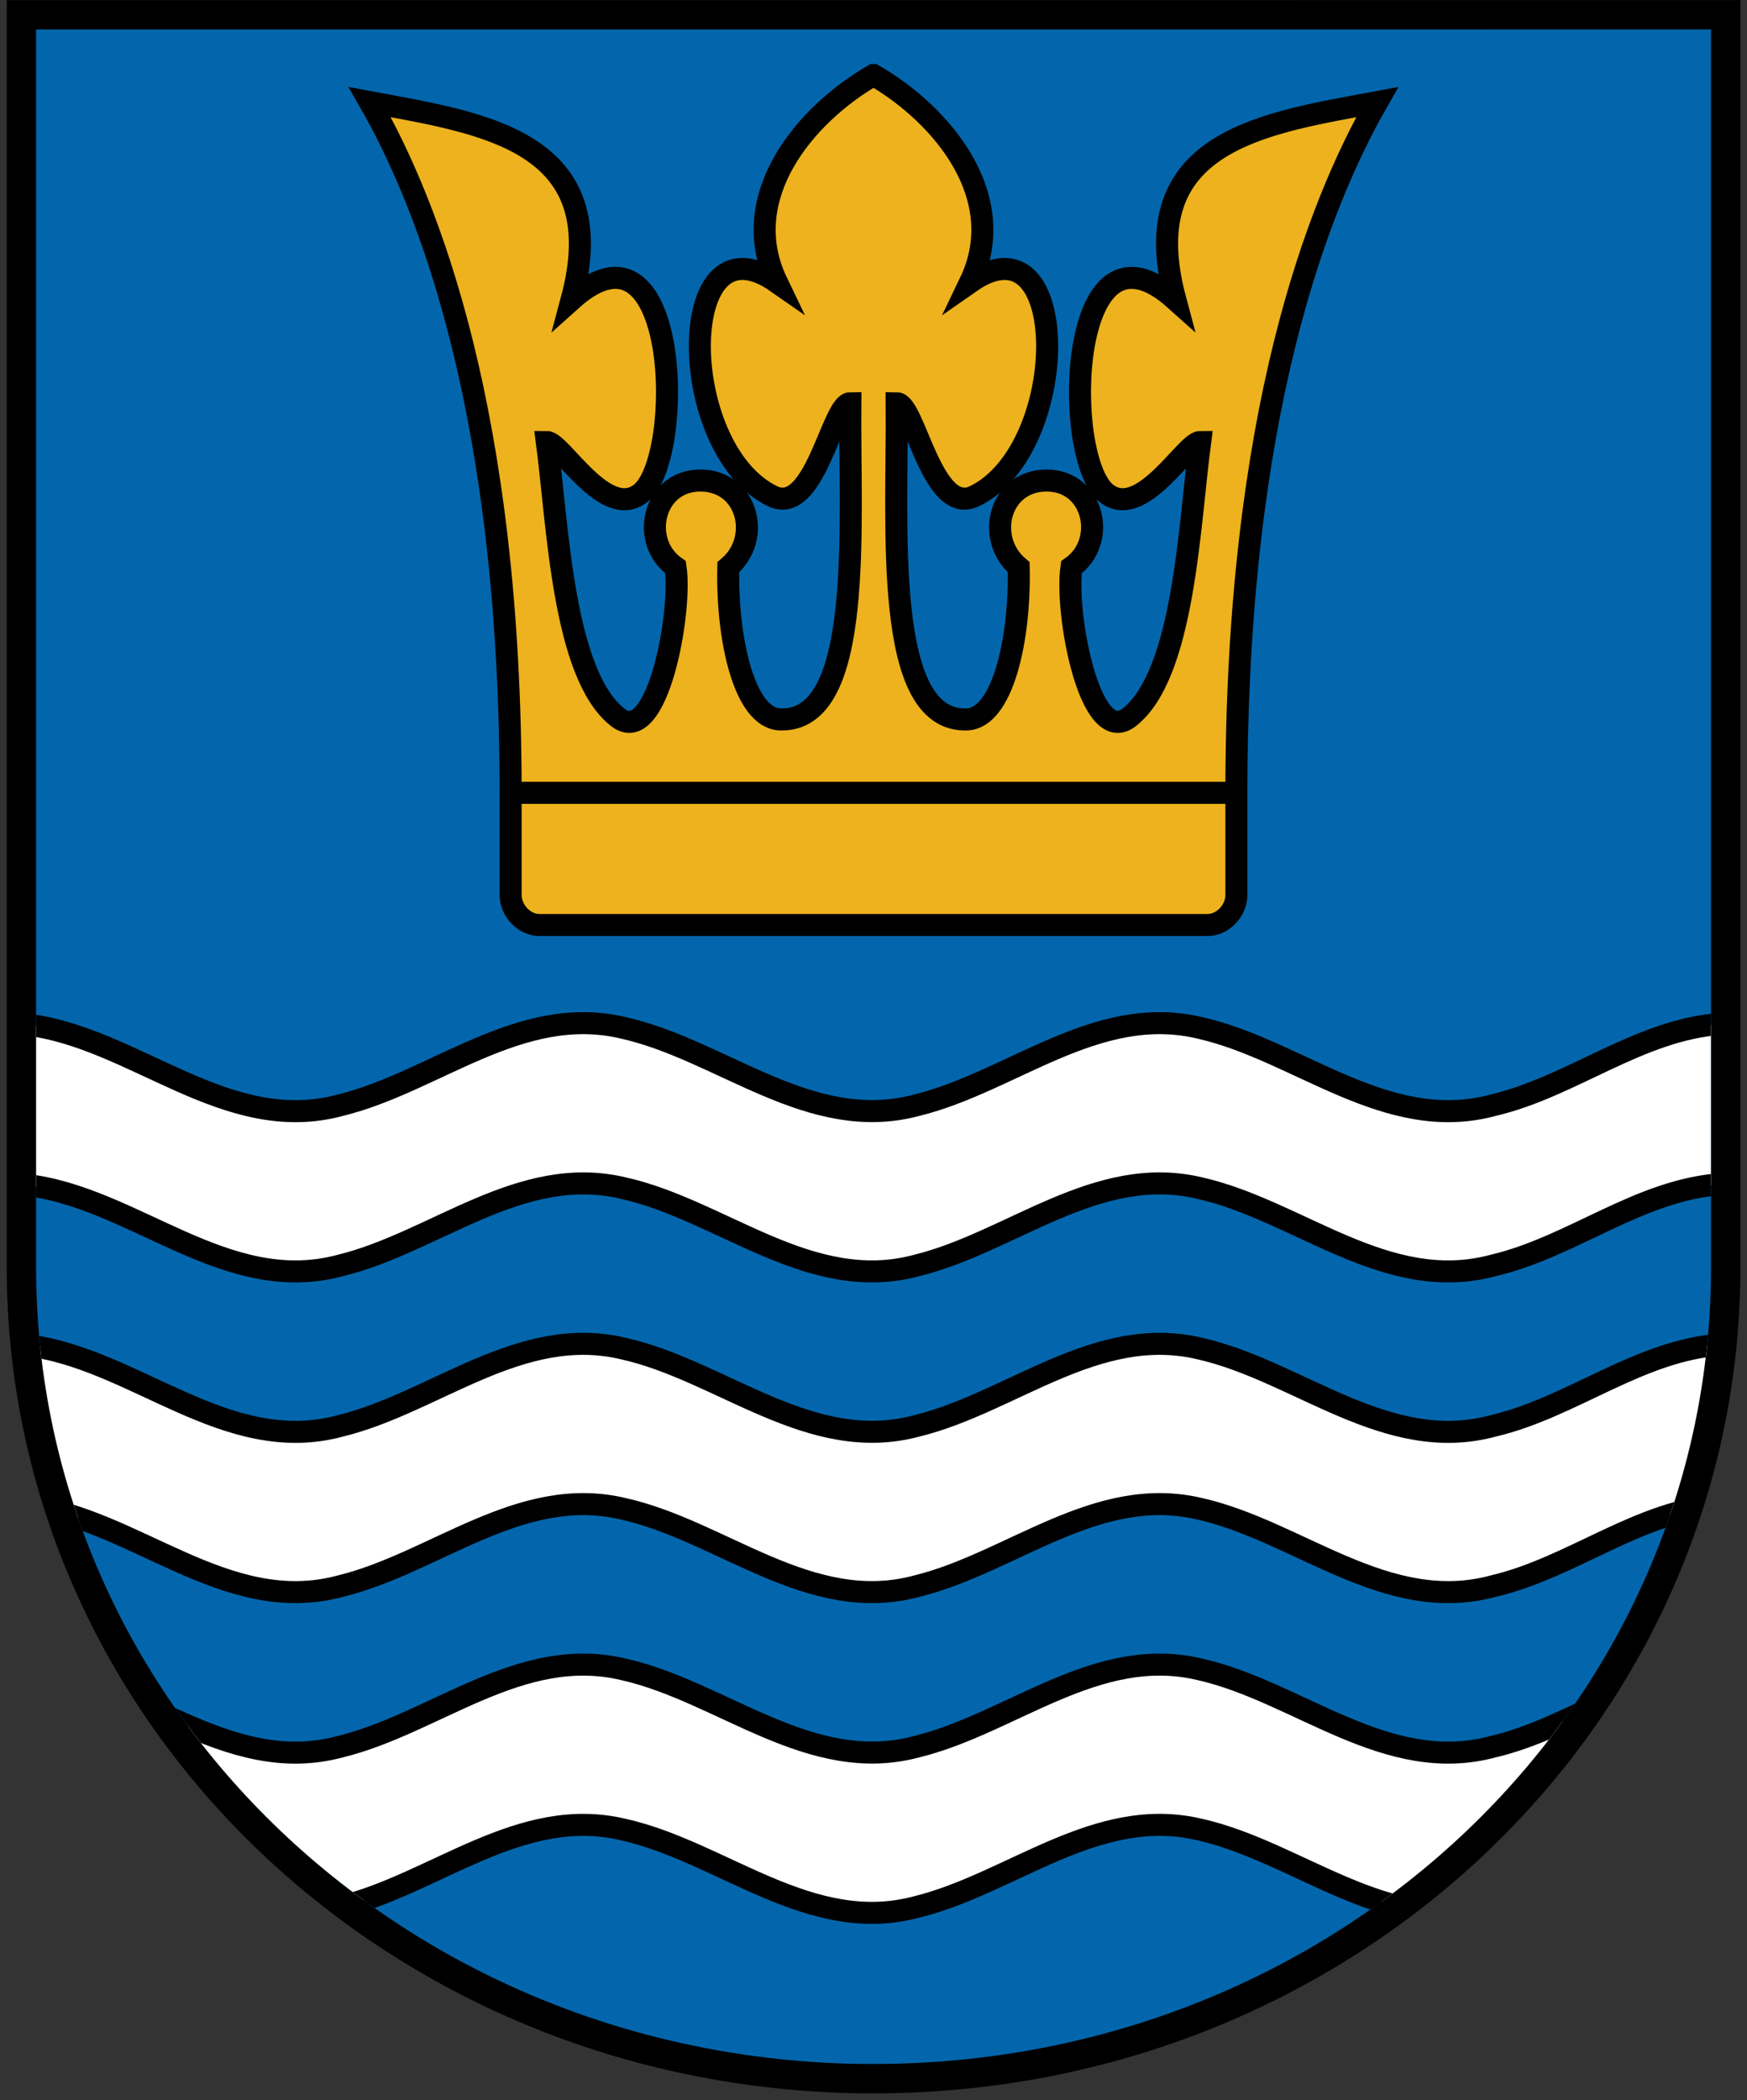
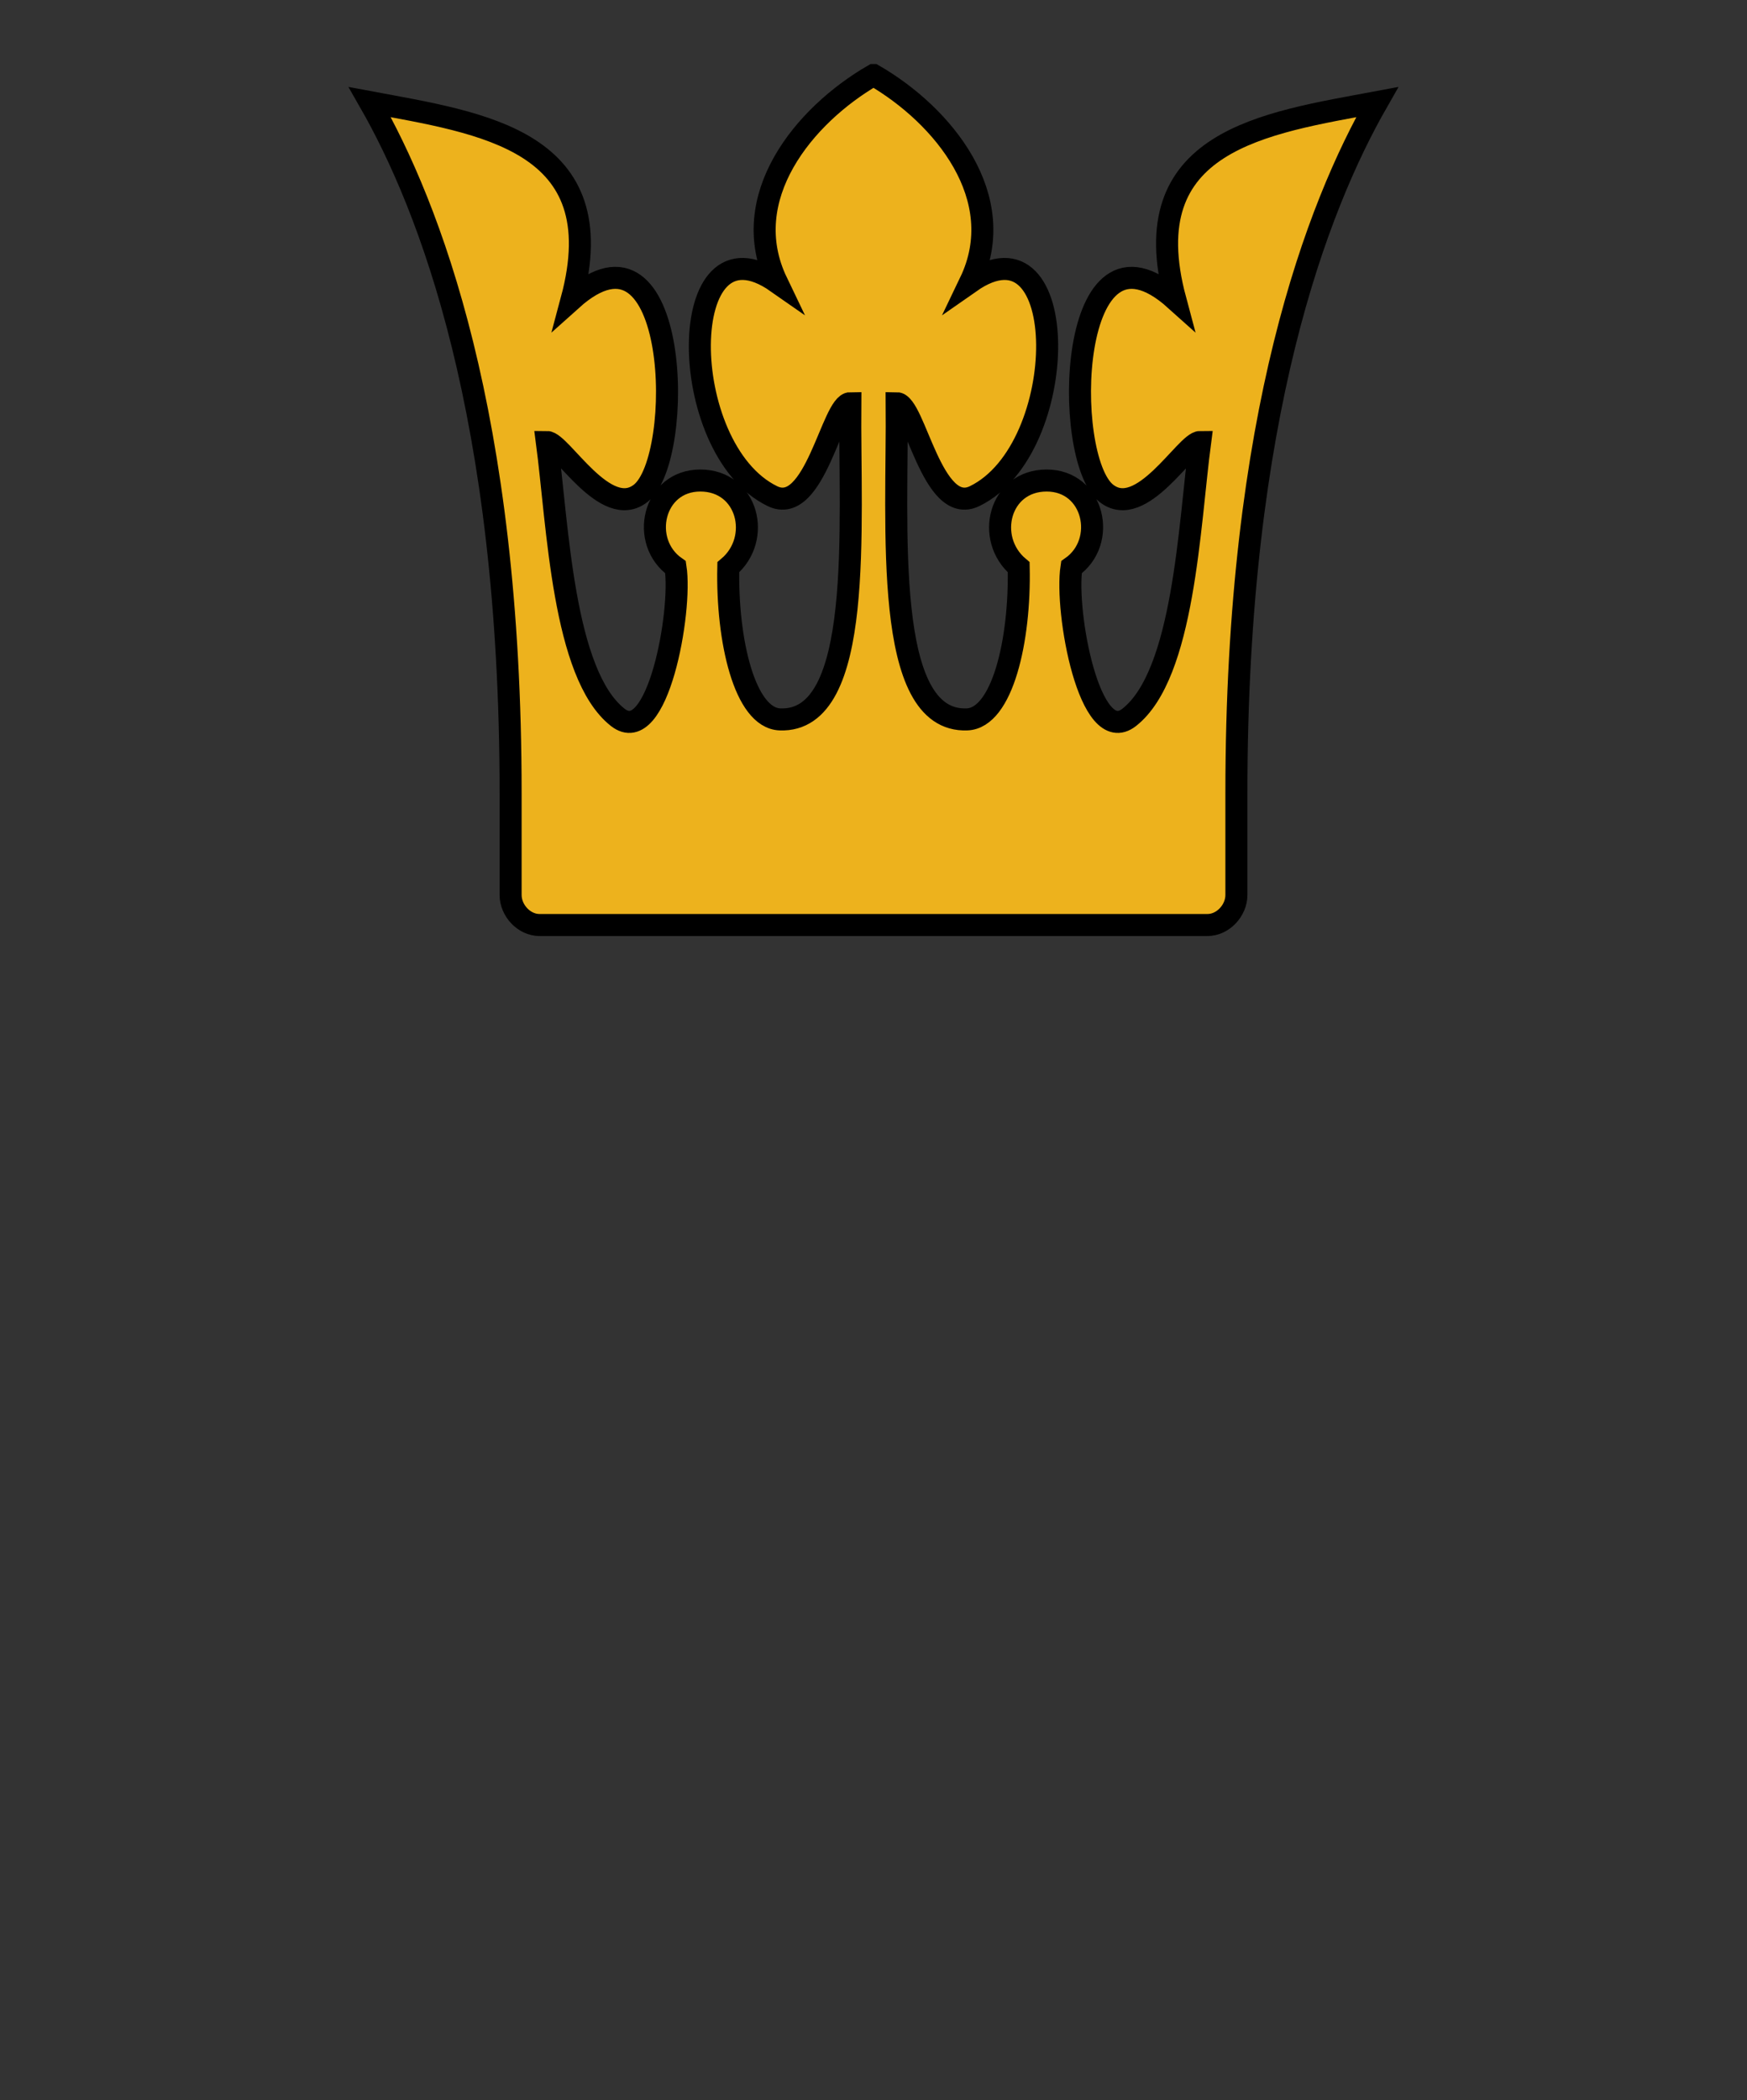
<svg xmlns="http://www.w3.org/2000/svg" xmlns:xlink="http://www.w3.org/1999/xlink" viewBox="0 0 190.4 228.8">
  <rect x="0" y="0" width="190.4" height="228.8" fill="#333333" stroke="none" />
  <defs>
    <clipPath id="b" clipPathUnits="userSpaceOnUse">
-       <path style="block-progression:tb;color:#000000;text-transform:none;text-indent:0" d="m3.938 3.219h91.282 91.25v134.82c0 48.07-40.62 86.81-91.25 86.81-50.638 0-91.282-38.74-91.282-86.81z" />
-     </clipPath>
+       </clipPath>
  </defs>
  <g stroke="#000">
-     <path d="m95.207 226.46c51.453 0 92.873-39.43 92.873-88.42v-136.43l-92.873 0.005-92.873-0 0 136.43c-0 48.99 41.422 88.42 92.873 88.42z" stroke-linecap="round" stroke-width="3.2" fill="#0366ac" />
    <path d="m119 10.219c-9.49 5.479-18.69 16.704-13.16 28.219-13.944-9.75-13.842 22.688-0.62 29.124 5.81 2.83 8.14-12.656 10.62-12.656-0.15 16.605 1.98 43.529-9.59 43.063-4.81-0.194-7.248-10.79-7.031-20.719 4.631-3.897 2.661-11.812-3.813-11.812-6.471 0-8.315 8.354-3.375 11.812 0.923 5.99-2.453 24.69-7.875 20.438-7.478-5.872-8.16-26.153-9.656-37.5 1.937-0.004 7.99 10.818 12.812 6.968 6.07-4.846 5.271-39.539-9.437-26.344 5.833-21.741-12.163-24.041-27.5-26.906 8.095 14.139 19.19 42.546 19.187 94.064v13.91c0 2.1 1.813 4.09 3.938 4.09h45.5 45.5c2.12 0 3.94-1.99 3.94-4.09v-13.91c-0.01-51.518 11.09-79.925 19.18-94.064-15.33 2.865-33.33 5.165-27.5 26.906-14.7-13.195-15.5 21.498-9.43 26.344 4.82 3.85 10.87-6.972 12.81-6.968-1.5 11.347-2.18 31.628-9.66 37.5-5.42 4.252-8.79-14.448-7.87-20.438 4.94-3.458 3.09-11.812-3.38-11.812s-8.44 7.915-3.81 11.812c0.22 9.929-2.22 20.525-7.03 20.719-11.57 0.466-9.44-26.458-9.59-43.063 2.48 0 4.81 15.486 10.62 12.656 13.22-6.436 13.32-38.874-0.62-29.124 5.53-11.515-3.67-22.74-13.16-28.219z" transform="scale(.8)" stroke-width="3" fill="#edb21d" />
-     <path d="m55.65 86.375h79.1" stroke-width="2.4" fill="none" />
  </g>
  <g clip-path="url(#b)">
-     <path id="a" d="m2.743 111.6c11.868 1.34 21.847 12.2 34.375 8.8 10.317-2.54 19.586-11.1 30.819-8.42 10.748 2.4 20.363 11.56 32.003 8.42 10.31-2.54 19.59-11.1 30.82-8.42 10.74 2.42 20.36 11.58 32 8.42 8.63-2.04 15.88-8.26 24.9-8.86v17.46c-9.02 0.6-16.27 6.84-24.9 8.86-11.64 3.16-21.26-6-32-8.42-11.23-2.68-20.51 5.88-30.82 8.42-11.64 3.16-21.255-6.02-32.003-8.42-11.233-2.68-20.502 5.9-30.819 8.42-12.528 3.4-22.507-7.46-34.375-8.78z" stroke="#000" stroke-width="2.4" fill="#fff" />
    <use xlink:href="#a" height="228.8" width="190.4" y="34.938" />
    <use xlink:href="#a" height="228.8" width="190.4" y="69.884" />
  </g>
</svg>